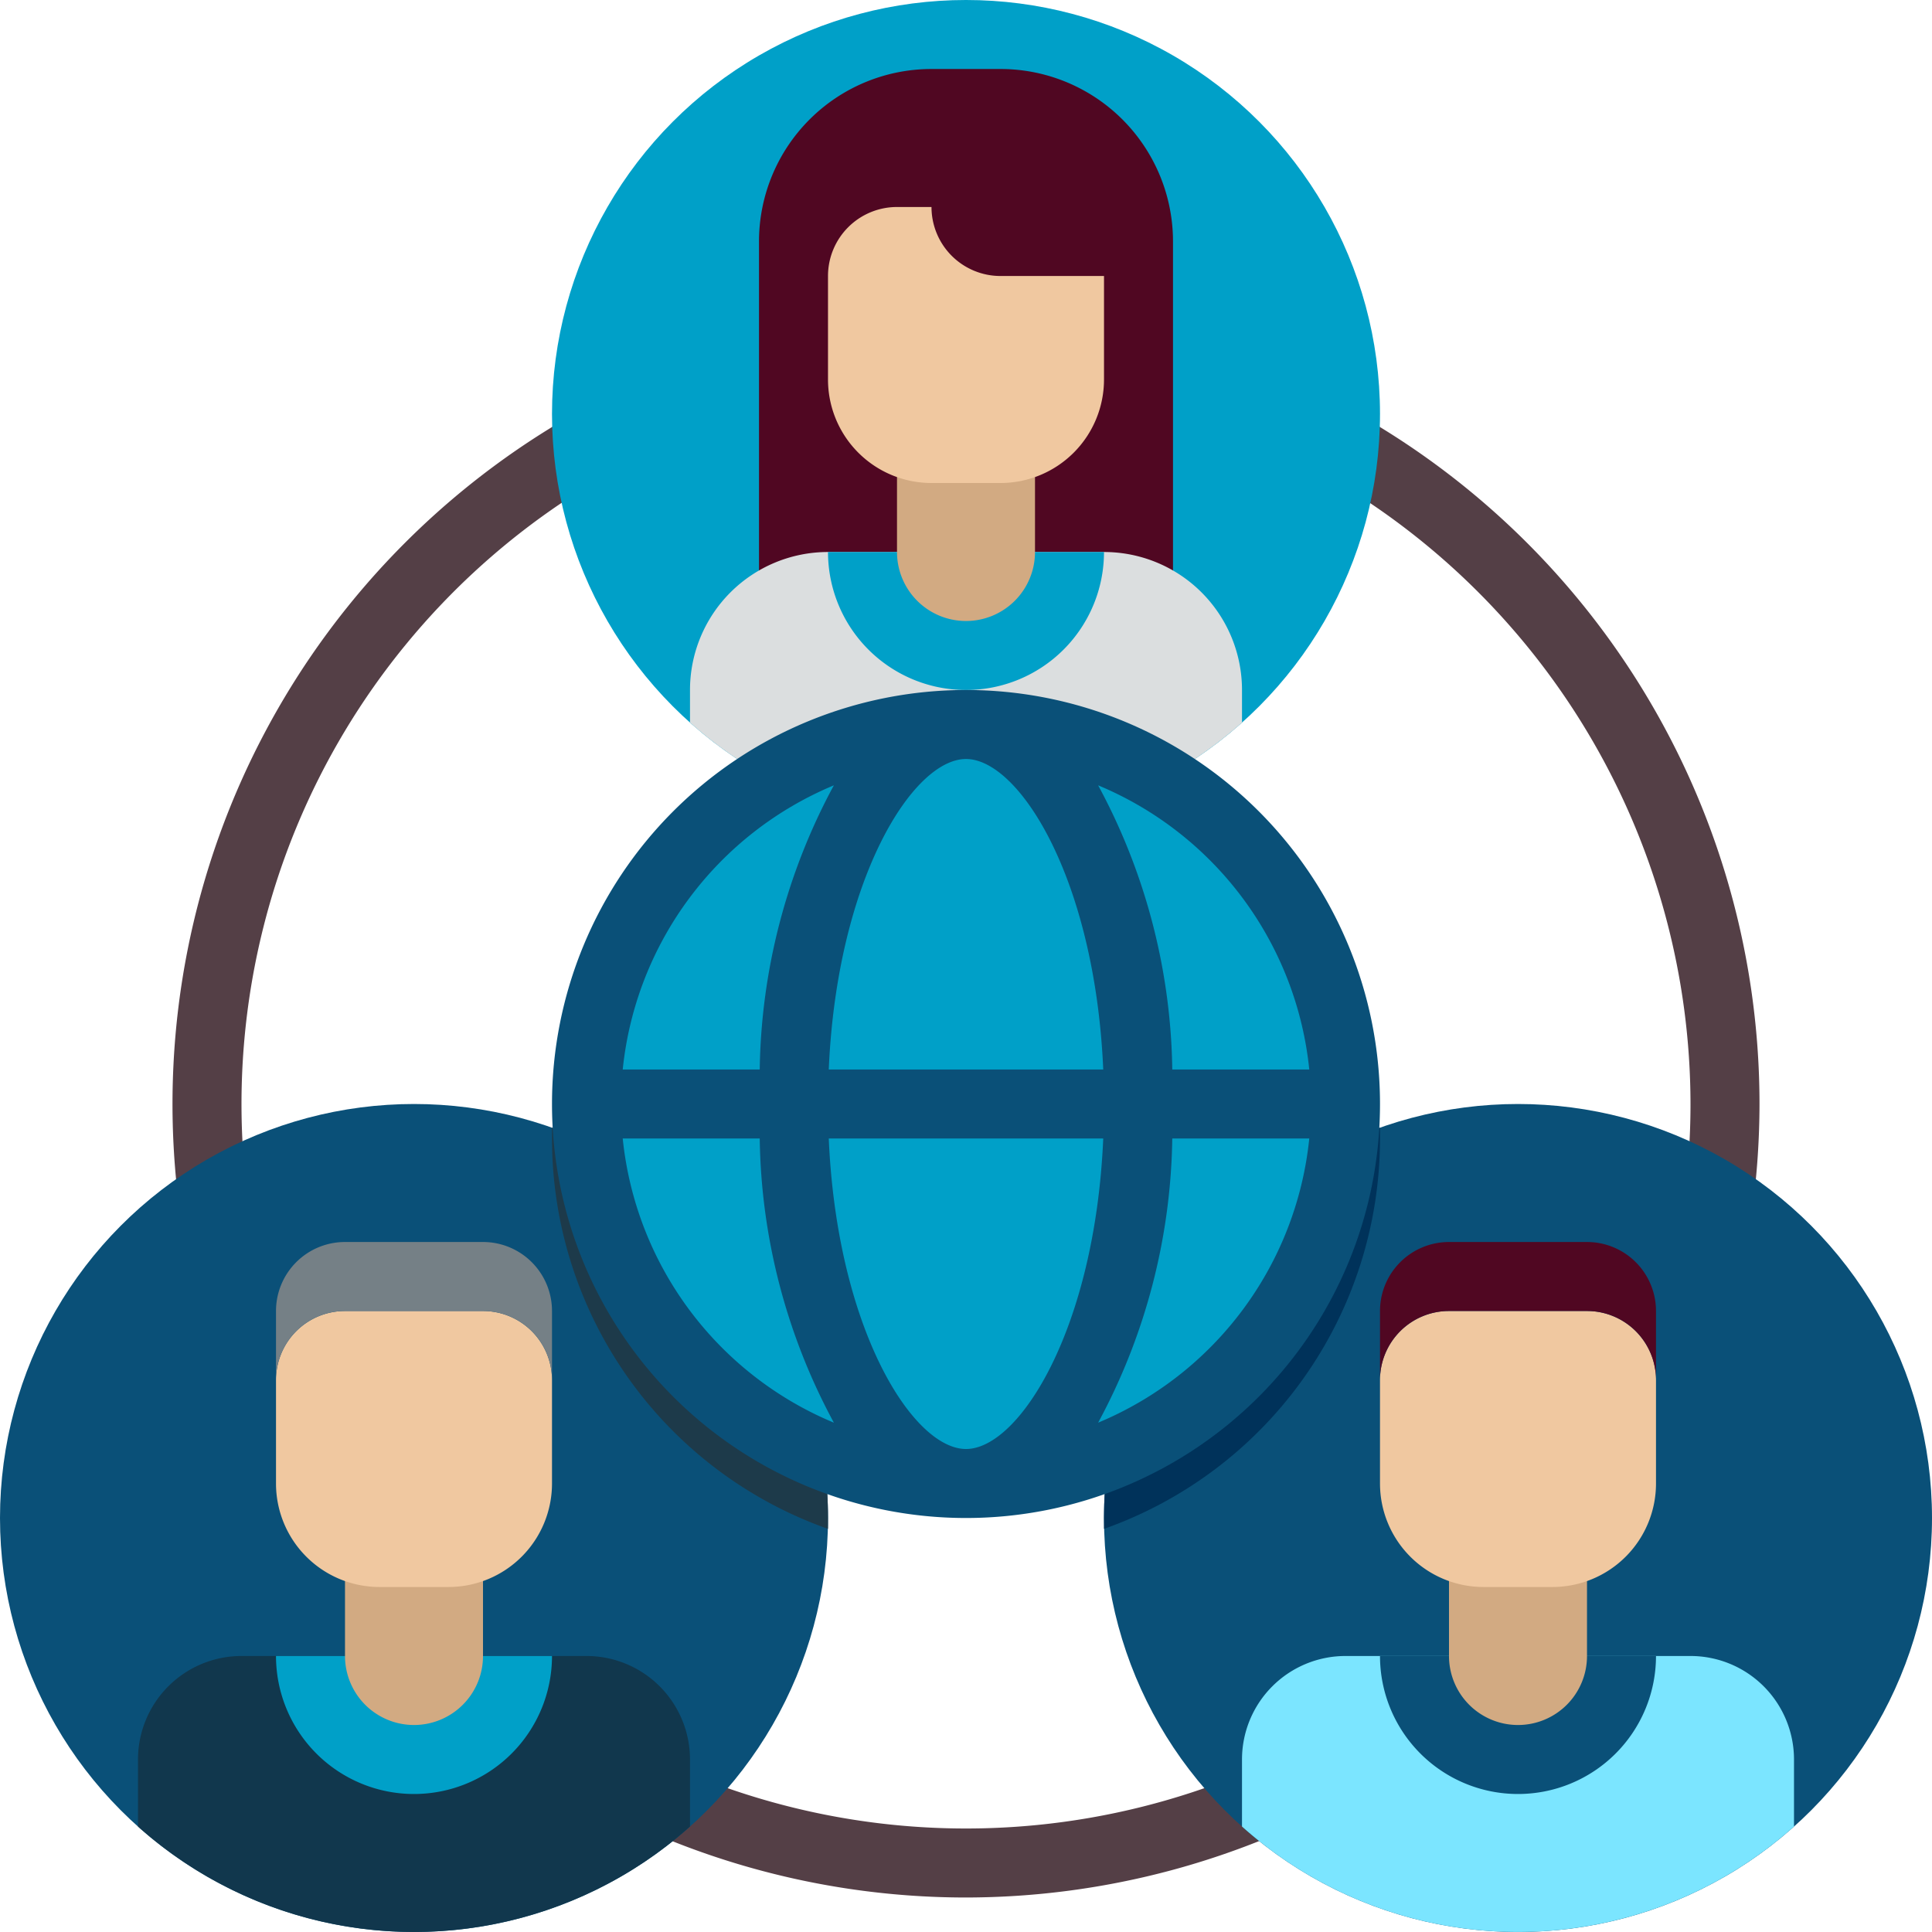
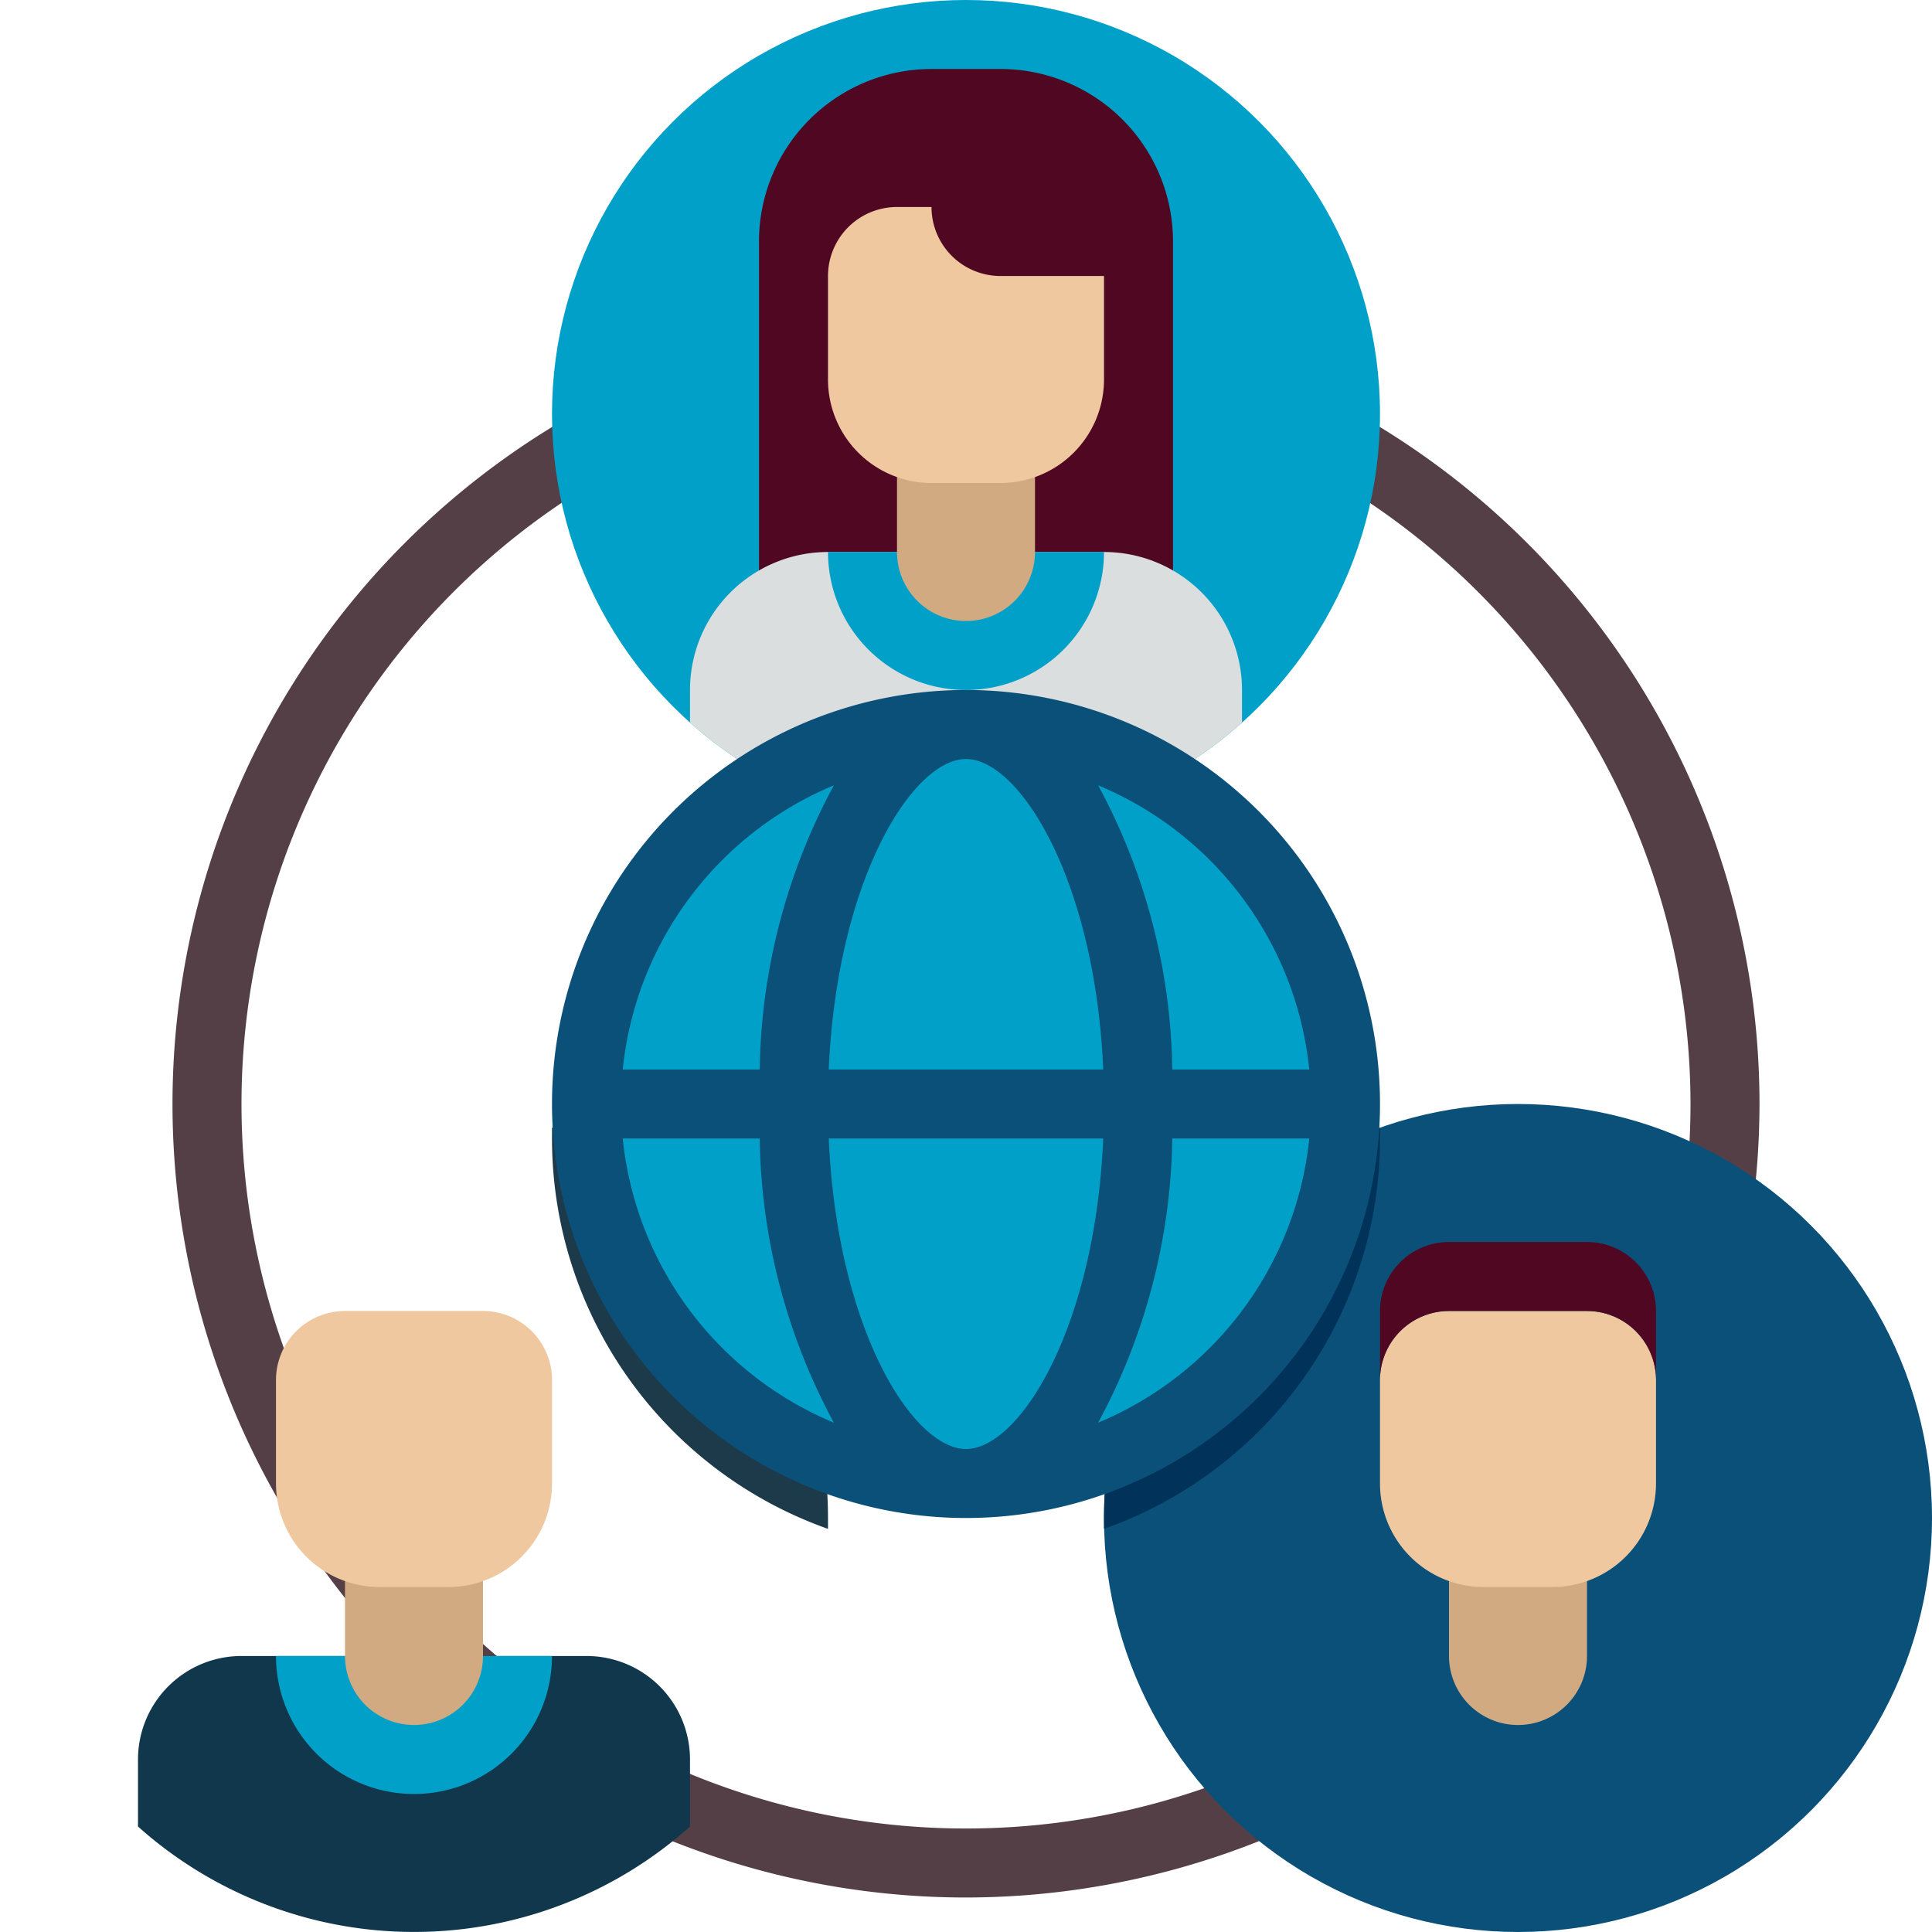
<svg xmlns="http://www.w3.org/2000/svg" width="56" height="56" viewBox="0 0 56 56">
  <g id="Group_4688" data-name="Group 4688" transform="translate(-4 -4)">
    <g id="Group_4658" data-name="Group 4658">
-       <path id="Path_20054" data-name="Path 20054" d="M32,59A23,23,0,1,1,55,36,23.026,23.026,0,0,1,32,59Zm0-44A21,21,0,1,0,53,36,21.024,21.024,0,0,0,32,15Z" fill="#543f46" />
+       <path id="Path_20054" data-name="Path 20054" d="M32,59A23,23,0,1,1,55,36,23.026,23.026,0,0,1,32,59Zm0-44A21,21,0,1,0,53,36,21.024,21.024,0,0,0,32,15" fill="#543f46" />
    </g>
    <g id="Group_4666" data-name="Group 4666">
      <g id="Group_4659" data-name="Group 4659">
-         <circle id="Ellipse_467" data-name="Ellipse 467" cx="12" cy="12" r="12" transform="translate(4 36)" fill="#0a5078" />
-       </g>
+         </g>
      <g id="Group_4665" data-name="Group 4665">
        <g id="Group_4660" data-name="Group 4660">
          <path id="Path_20055" data-name="Path 20055" d="M24,55a3,3,0,0,0-3-3H11a3,3,0,0,0-3,3v1.943a12,12,0,0,0,16,0Z" fill="#11374d" />
        </g>
        <g id="Group_4661" data-name="Group 4661">
          <path id="Path_20056" data-name="Path 20056" d="M12,52a4,4,0,0,0,8,0Z" fill="#00a0c8" />
        </g>
        <g id="Group_4662" data-name="Group 4662">
          <path id="Path_20057" data-name="Path 20057" d="M16,54h0a2,2,0,0,1-2-2V49h4v3A2,2,0,0,1,16,54Z" fill="#d2aa82" />
        </g>
        <g id="Group_4663" data-name="Group 4663">
          <path id="Path_20058" data-name="Path 20058" d="M17,50H15a3,3,0,0,1-3-3V44a2,2,0,0,1,2-2h4a2,2,0,0,1,2,2v3A3,3,0,0,1,17,50Z" fill="#f0c8a0" />
        </g>
        <g id="Group_4664" data-name="Group 4664">
-           <path id="Path_20059" data-name="Path 20059" d="M18,42H14a2,2,0,0,0-2,2h0V42a2,2,0,0,1,2-2h4a2,2,0,0,1,2,2v2h0A2,2,0,0,0,18,42Z" fill="#758086" />
-         </g>
+           </g>
      </g>
    </g>
    <g id="Group_4674" data-name="Group 4674">
      <g id="Group_4667" data-name="Group 4667">
        <circle id="Ellipse_468" data-name="Ellipse 468" cx="12" cy="12" r="12" transform="translate(36 36)" fill="#0a5078" />
      </g>
      <g id="Group_4673" data-name="Group 4673">
        <g id="Group_4668" data-name="Group 4668">
-           <path id="Path_20060" data-name="Path 20060" d="M56,55a3,3,0,0,0-3-3H43a3,3,0,0,0-3,3v1.943a12,12,0,0,0,16,0Z" fill="#7be5ff" />
-         </g>
+           </g>
        <g id="Group_4669" data-name="Group 4669">
-           <path id="Path_20061" data-name="Path 20061" d="M44,52a4,4,0,0,0,8,0Z" fill="#0a5078" />
-         </g>
+           </g>
        <g id="Group_4670" data-name="Group 4670">
          <path id="Path_20062" data-name="Path 20062" d="M48,54h0a2,2,0,0,1-2-2V49h4v3A2,2,0,0,1,48,54Z" fill="#d2aa82" />
        </g>
        <g id="Group_4671" data-name="Group 4671">
          <path id="Path_20063" data-name="Path 20063" d="M49,50H47a3,3,0,0,1-3-3V44a2,2,0,0,1,2-2h4a2,2,0,0,1,2,2v3A3,3,0,0,1,49,50Z" fill="#f0c8a0" />
        </g>
        <g id="Group_4672" data-name="Group 4672">
          <path id="Path_20064" data-name="Path 20064" d="M50,42H46a2,2,0,0,0-2,2h0V42a2,2,0,0,1,2-2h4a2,2,0,0,1,2,2v2h0A2,2,0,0,0,50,42Z" fill="#500722" />
        </g>
      </g>
    </g>
    <g id="Group_4682" data-name="Group 4682">
      <g id="Group_4675" data-name="Group 4675">
        <circle id="Ellipse_469" data-name="Ellipse 469" cx="12" cy="12" r="12" transform="translate(20 4)" fill="#00a0c8" />
      </g>
      <g id="Group_4681" data-name="Group 4681">
        <g id="Group_4676" data-name="Group 4676">
          <path id="Path_20065" data-name="Path 20065" d="M33,6H31a5,5,0,0,0-5,5V21a1,1,0,0,0,1,1H37a1,1,0,0,0,1-1V11A5,5,0,0,0,33,6Z" fill="#500722" />
        </g>
        <g id="Group_4677" data-name="Group 4677">
          <path id="Path_20066" data-name="Path 20066" d="M36,20H28a4,4,0,0,0-4,4v.943a12,12,0,0,0,16,0V24A4,4,0,0,0,36,20Z" fill="#dbdedf" />
        </g>
        <g id="Group_4678" data-name="Group 4678">
          <path id="Path_20067" data-name="Path 20067" d="M28,20a4,4,0,0,0,8,0Z" fill="#00a0c8" />
        </g>
        <g id="Group_4679" data-name="Group 4679">
          <path id="Path_20068" data-name="Path 20068" d="M32,22h0a2,2,0,0,1-2-2V17h4v3A2,2,0,0,1,32,22Z" fill="#d2aa82" />
        </g>
        <g id="Group_4680" data-name="Group 4680">
          <path id="Path_20069" data-name="Path 20069" d="M33,18H31a3,3,0,0,1-3-3V12a2,2,0,0,1,2-2h1a2,2,0,0,0,2,2h3v3A3,3,0,0,1,33,18Z" fill="#f0c8a0" />
        </g>
      </g>
    </g>
    <g id="Group_4685" data-name="Group 4685">
      <g id="Group_4683" data-name="Group 4683">
        <path id="Path_20070" data-name="Path 20070" d="M36,48c0,.1,0,.21,0,.315A12,12,0,0,0,44,37c0-.1,0-.21,0-.315A12,12,0,0,0,36,48Z" fill="#00325a" />
      </g>
      <g id="Group_4684" data-name="Group 4684">
        <path id="Path_20071" data-name="Path 20071" d="M20,36.685c0,.1,0,.21,0,.315a12,12,0,0,0,8,11.315c0-.1,0-.21,0-.315A12,12,0,0,0,20,36.685Z" fill="#1d3a4a" />
      </g>
    </g>
    <g id="Group_4687" data-name="Group 4687">
      <g id="Group_4686" data-name="Group 4686">
        <circle id="Ellipse_470" data-name="Ellipse 470" cx="11" cy="11" r="11" transform="translate(21 25)" fill="#00a0c8" />
      </g>
      <path id="Path_20072" data-name="Path 20072" d="M32,24A12,12,0,1,0,44,36,12,12,0,0,0,32,24Zm9.95,11H37.979a17.82,17.82,0,0,0-2.149-8.237A10.024,10.024,0,0,1,41.95,35ZM32,46c-1.54,0-3.738-3.474-3.978-9h7.956C35.738,42.526,33.54,46,32,46ZM28.022,35c.24-5.526,2.438-9,3.978-9s3.738,3.474,3.978,9Zm.148-8.237A17.844,17.844,0,0,0,26.021,35H22.05A10.024,10.024,0,0,1,28.17,26.763ZM22.05,37h3.971a17.82,17.82,0,0,0,2.149,8.237A10.024,10.024,0,0,1,22.05,37Zm13.78,8.237A17.844,17.844,0,0,0,37.979,37H41.95A10.024,10.024,0,0,1,35.83,45.237Z" fill="#0a5078" />
    </g>
  </g>
</svg>